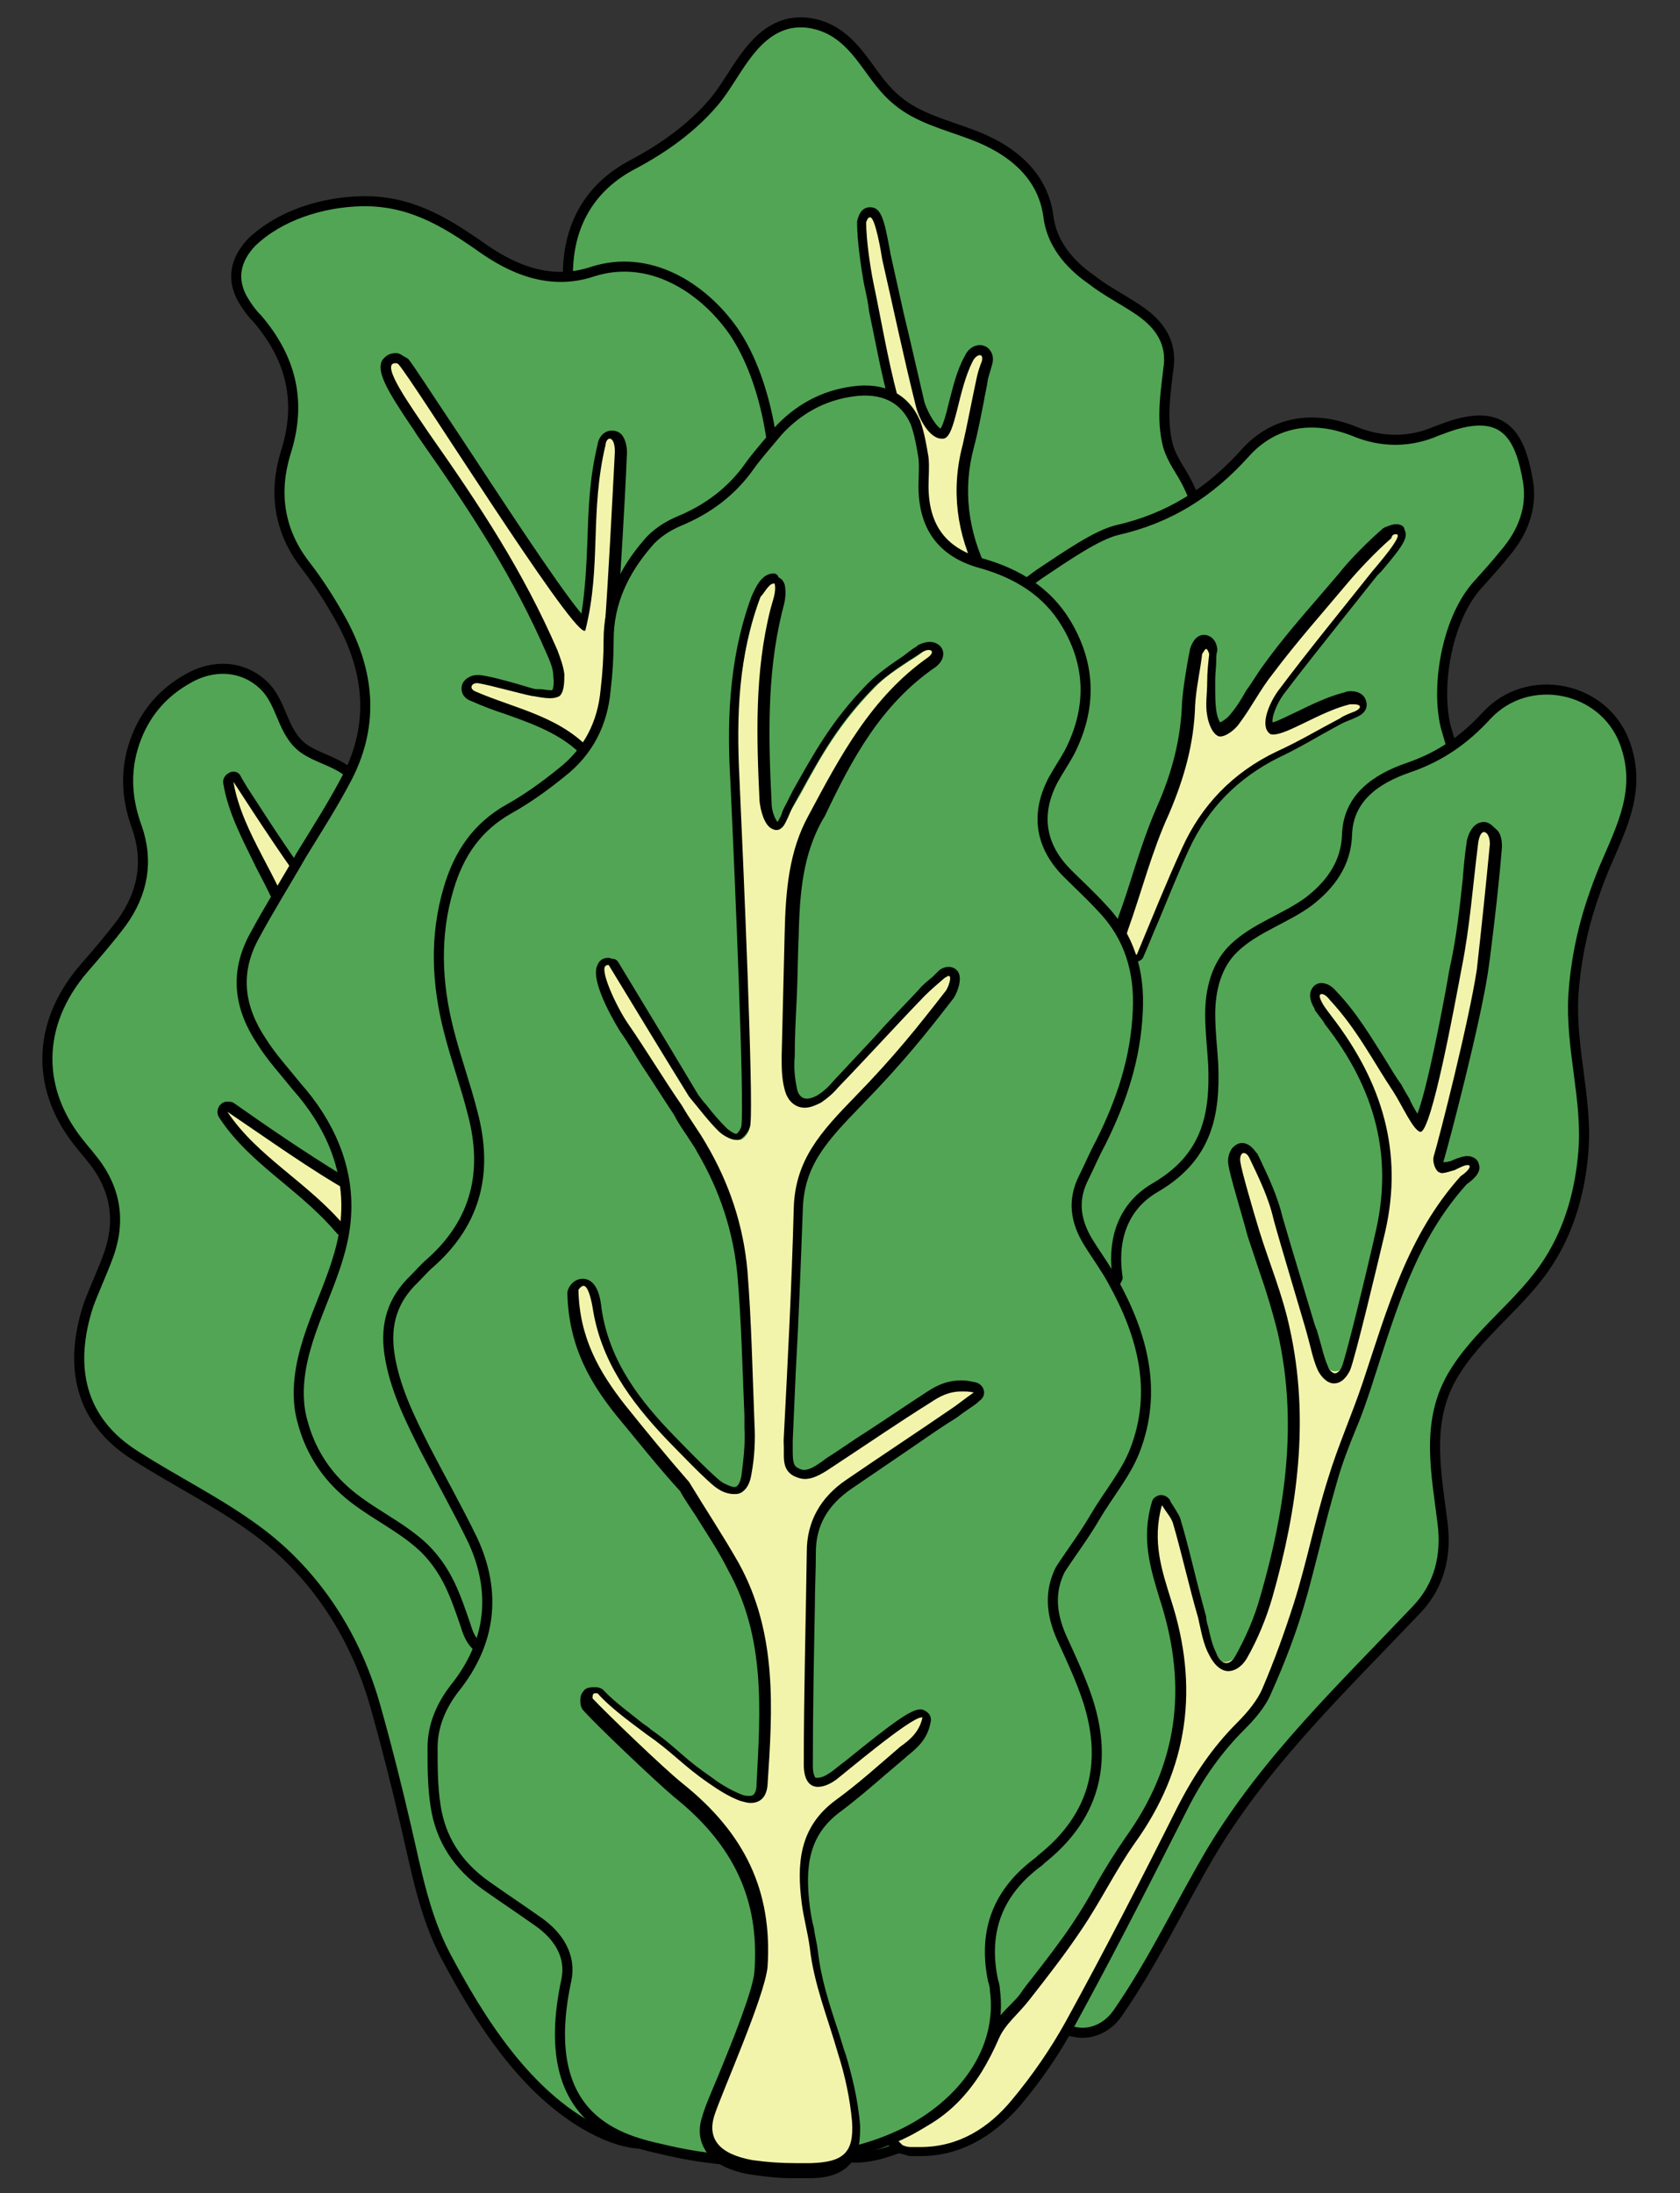
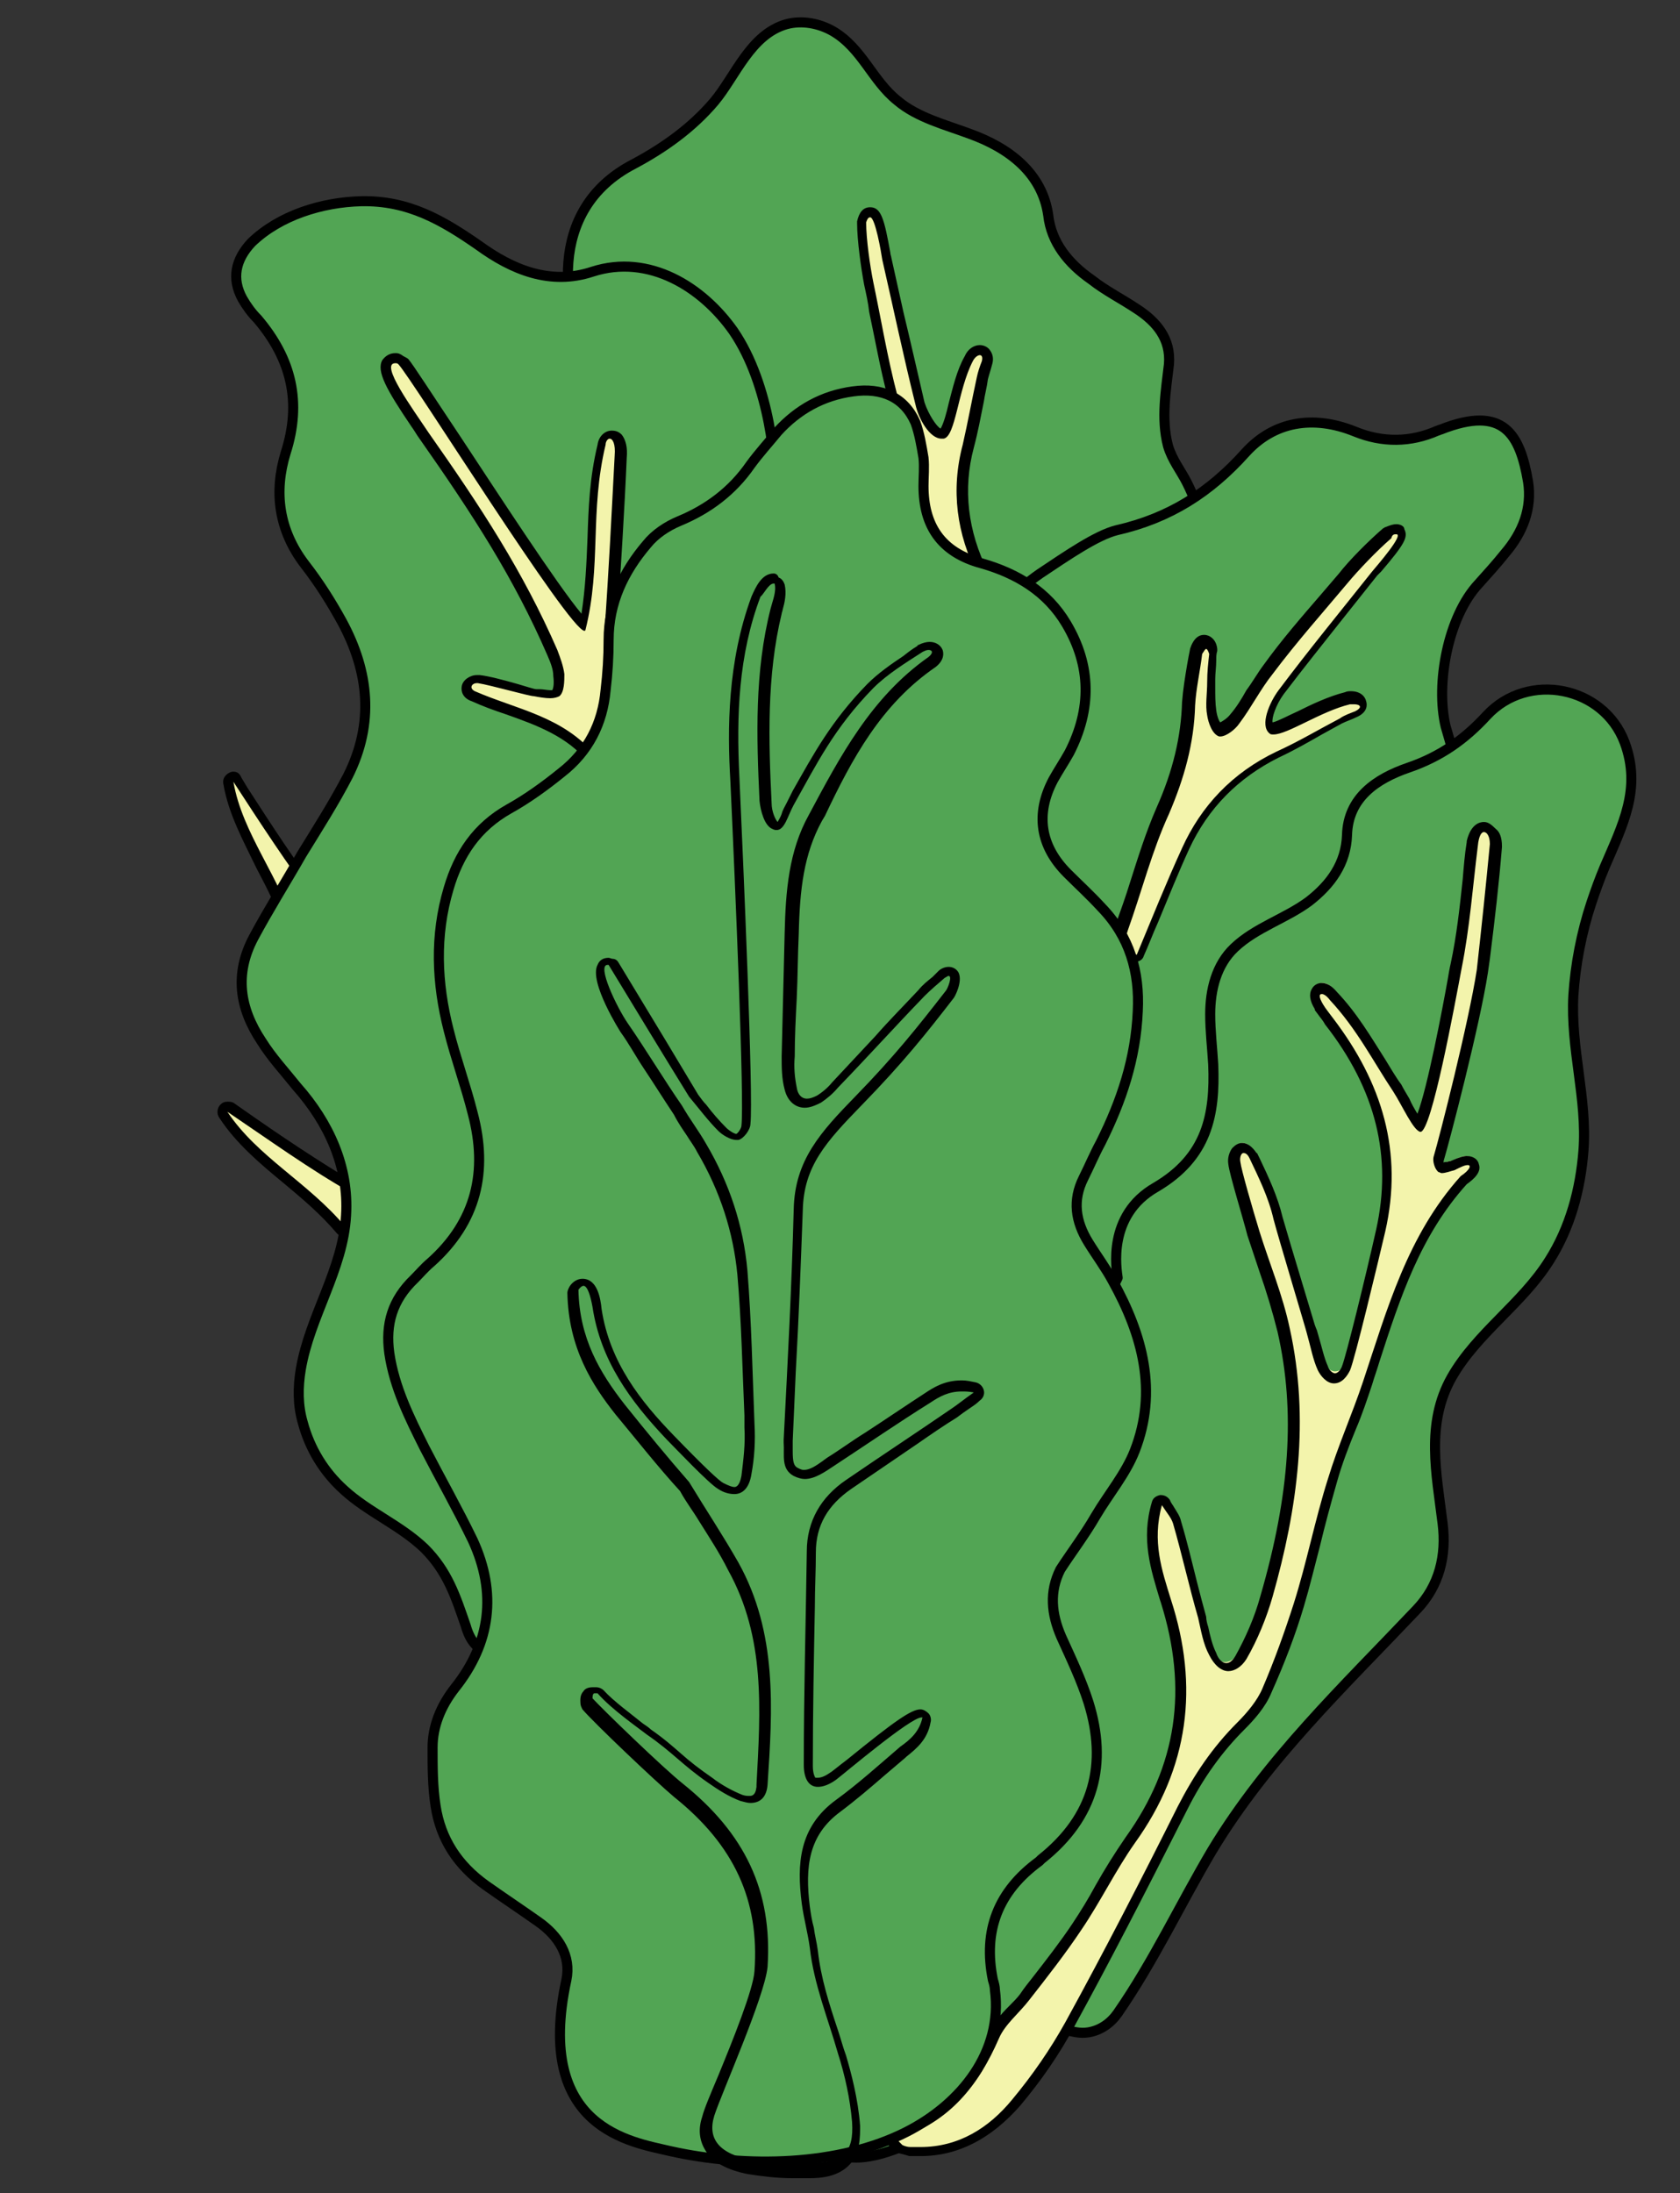
<svg xmlns="http://www.w3.org/2000/svg" id="Calque_1" x="0px" y="0px" viewBox="0 0 167 218" style="enable-background:new 0 0 167 218;" xml:space="preserve">
  <rect x="0" y="0" width="167" height="218" fill="#333333" stroke="none" />
  <style type="text/css">	.st0{fill:#52A554;stroke:#000000;stroke-linecap:round;stroke-linejoin:round;stroke-miterlimit:10;}	.st1{fill:#F3F4AC;}	.st2{fill:#51A353;stroke:#000000;stroke-linecap:round;stroke-linejoin:round;stroke-miterlimit:10;}</style>
  <g>
    <path class="st0" d="M119.5,51.8c-0.4-1.3-0.9-2.6-1.5-3.8c-0.6-1.2-1.5-2.3-1.9-3.7c-0.7-2.7-0.2-5.5,0.1-8.1  c0.2-2.5-1.2-4.2-3.2-5.5c-1.5-1-3.1-1.8-4.5-2.9c-2.3-1.6-4-3.7-4.3-6.4c-0.6-4.2-3.9-6.7-7.8-8.1c-2.4-0.9-5.2-1.6-7.2-3.3  c-2.5-2-3.5-5.2-6.4-6.9c-1.4-0.8-3.1-1.1-4.6-0.7c-3.6,1-5.1,5.2-7.2,7.7c-2.2,2.6-5,4.6-8,6.2C54.1,20.9,56,31.1,58.7,36  c1.2,2.2,6.7,7.9,11.1,11.5c2.1,2,2.8,3.9,5,3.4c1.6,0.7,3.2,1.3,4.9,1.9c0,0,0.1,0,0.1,0c0.9,0.3,2,1.5,2.7,2.1  c0.9,0.7,1.7,1.4,2.6,2c3.2,2.3,6.8,3.7,10.8,2.7c0.2,0,0.3-0.1,0.5-0.1c0.4,0.1,0.6,0.4,0.8,0.7c0.8,1.3,2.3,2.1,3.8,2.4  s3.1,0.2,4.6-0.1c0.4-0.1,0.8-0.2,1.2-0.1c0.7,0.1,1.2,0.5,1.8,0.8c0.6,0.3,1.4,0.4,2.1,0.5c1.6,0.2,3.2-0.1,4.7-0.8  c1.8-0.9,3.4-2.3,4.2-4.1c1-2.1,0.6-4.9,0-7C119.5,51.9,119.5,51.8,119.5,51.8z" />
    <g>
      <path class="st1" d="M101.8,68.2c-0.8,0-1.4-0.4-2-1.3c-0.8-1.2-1.6-2.4-2.4-3.7c-1.5-2.2-3-4.5-4.2-6.8c-1.9-3.5-4.1-6.4-6.8-8.7   c-0.9-0.8-1.8-1.8-2.6-2.7c-0.4-0.4-0.7-0.8-1.1-1.2c0,0-0.1-0.1-0.1-0.1c-0.1-0.3-0.3-0.7-0.1-1.1c0.1-0.2,0.3-0.3,0.6-0.3   c0.2,0,0.4,0.1,0.7,0.2l0.7,0.7c0.5,0.4,0.9,0.9,1.4,1.3c0.2,0.2,0.4,0.3,0.6,0.5c0.7,0.6,1.3,1.2,2,1.6c0.7,0.4,1.2,0.6,1.6,0.6   c0.1,0,0.2,0,0.3-0.1c0.2-0.2,0.3-1.1,0.1-1.8c-0.2-0.9-0.6-1.9-0.9-2.8c-0.3-0.9-0.7-1.8-0.9-2.8c-0.8-2.9-1.3-5.7-1.9-8.6   c-0.2-0.9-0.3-1.8-0.5-2.7c-0.3-1.6-0.7-4.3-0.7-6c0,0,0-0.1,0-0.1c0.1-0.3,0.2-1,0.8-1c0.7,0,1,0.8,1.6,4c0,0.2,0.1,0.4,0.1,0.5   c0.4,1.8,0.8,3.6,1.2,5.4c0.7,3,1.3,6,2.1,9c0.3,1.4,1.4,3.1,2.1,3.1c0,0,0.1,0,0.1,0c0.3-0.1,0.8-1.8,1-2.9   c0.4-1.5,0.8-3.2,1.5-4.5c0.3-0.5,0.7-0.8,1.1-0.8c0.2,0,0.4,0.1,0.6,0.3c0.2,0.2,0.2,0.6,0.1,1c-0.2,0.5-0.4,1.1-0.5,1.5   c-0.2,0.7-0.3,1.5-0.4,2.2c-0.3,1.5-0.6,3-1,4.6c-1.1,4.3-0.6,8.6,1.5,12.7c1.2,2.4,2.5,4.7,3.8,7c0.6,1,1.2,2.1,1.7,3.1   c0.1,0.1,0.1,0.3,0,0.4s-0.1,0.2-0.3,0.3C102.5,68.1,102.1,68.2,101.8,68.2z" />
      <path d="M86.5,21.6c0.5,0,1.1,3.5,1.2,4.2c1.1,4.8,2.1,9.6,3.3,14.4c0.3,1.4,1.4,3.4,2.6,3.4c0.1,0,0.1,0,0.2,0   c1.2-0.2,1.4-4.8,2.9-7.7c0.2-0.4,0.5-0.6,0.7-0.6c0.2,0,0.3,0.2,0.2,0.6c-0.2,0.5-0.4,1.1-0.5,1.6c-0.5,2.3-0.9,4.5-1.4,6.7   c-1.2,4.5-0.6,8.9,1.5,13c1.7,3.4,3.6,6.7,5.5,10.2c-0.3,0.2-0.6,0.2-0.9,0.2c-0.6,0-1.1-0.4-1.6-1.1c-2.2-3.5-4.7-6.9-6.6-10.5   c-1.8-3.4-4-6.3-6.9-8.9c-1.3-1.2-2.4-2.6-3.6-3.8c-0.2-0.5-0.2-0.7,0-0.7c0.1,0,0.3,0.1,0.4,0.2c0.7,0.6,1.4,1.3,2.1,1.9   c0.9,0.7,1.7,1.6,2.7,2.1c0.5,0.3,1.2,0.6,1.8,0.6c0.2,0,0.4,0,0.6-0.2c0.5-0.4,0.5-1.6,0.3-2.3c-0.5-1.9-1.3-3.7-1.8-5.6   c-1-3.8-1.6-7.5-2.4-11.3c-0.3-1.5-0.7-4.2-0.7-5.9C86.2,21.8,86.3,21.6,86.5,21.6 M86.5,20.6c-0.7,0-1.1,0.5-1.3,1.4   c0,0.1,0,0.2,0,0.2c0,1.7,0.4,4.5,0.7,6.1c0.2,0.9,0.4,1.8,0.5,2.7c0.6,2.8,1.1,5.7,1.9,8.7c0.3,1,0.6,1.9,0.9,2.8   c0.3,0.9,0.7,1.8,0.9,2.8c0.1,0.4,0.1,1,0,1.2c-0.2,0-0.6-0.1-1.3-0.5c-0.7-0.4-1.3-0.9-1.9-1.5c-0.2-0.2-0.4-0.3-0.6-0.5   c-0.5-0.4-0.9-0.8-1.4-1.3c-0.2-0.2-0.4-0.4-0.6-0.6c0,0-0.1-0.1-0.1-0.1c-0.3-0.2-0.7-0.3-1-0.3c-0.4,0-0.8,0.2-1,0.5   c-0.4,0.6,0,1.3,0.1,1.6c0,0.1,0.1,0.2,0.2,0.2c0.4,0.4,0.7,0.8,1.1,1.2c0.8,0.9,1.6,1.9,2.6,2.7c2.7,2.3,4.8,5.1,6.7,8.6   c1.3,2.4,2.8,4.7,4.3,6.9c0.8,1.2,1.6,2.4,2.4,3.6c0.7,1,1.5,1.6,2.4,1.6c0.4,0,0.9-0.1,1.3-0.3c0.2-0.1,0.4-0.3,0.5-0.6   c0.1-0.3,0.1-0.5-0.1-0.8c-0.6-1.1-1.2-2.1-1.7-3.1c-1.3-2.3-2.6-4.6-3.8-7c-2-4-2.5-8.2-1.4-12.3c0.4-1.5,0.7-3.1,1-4.6   c0.1-0.7,0.3-1.4,0.4-2.2c0.1-0.4,0.3-1,0.4-1.4c0.2-0.6,0.1-1.1-0.2-1.5c-0.2-0.3-0.6-0.5-1-0.5c-0.6,0-1.2,0.4-1.5,1.1   c-0.8,1.4-1.2,3.2-1.6,4.7c-0.2,0.9-0.5,2-0.8,2.5c-0.4-0.2-1.2-1.4-1.6-2.6c-0.7-3-1.4-6.1-2.1-9c-0.4-1.8-0.8-3.6-1.2-5.4   c0-0.1-0.1-0.3-0.1-0.5C87.9,21.8,87.6,20.6,86.5,20.6L86.5,20.6z" />
    </g>
    <g>
-       <path class="st0" d="M66.1,207.4c0.2-1.1,0.3-2.2,0.2-3.1c-0.3-3.8-0.8-7.5-1.4-11.3c-1.3-7.4-3.1-14.7-5.4-21.9   c-3.9-12.7-8.8-25-13.5-37.4c-0.9-5.7-1.9-11.3-3-17c0,0,0,0,0,0c0.6-2.6,0.9-5,0.5-7.5c0.1-6.8-0.6-13.5-2.1-20.2   c-0.6-2.5-3.1-3.7-5.4-3.5c0.7-1.6,1.2-3.2,0.9-5c-0.2-1.6-1.2-3.1-2.6-4c-1.3-0.9-2.8-1.2-4.1-2.1c-2.2-1.6-2.1-4.5-4-6.3   c-2.1-2-5.1-2.1-7.6-0.6c-2.3,1.3-4,3.2-5,5.7c-1.2,3-1.1,6,0,9c1.2,3.4,0.6,6.6-1.5,9.5c-1.2,1.6-2.5,3.1-3.8,4.6   c-4.7,5.5-4.8,12.1-0.2,17.6c0.3,0.4,0.6,0.7,0.9,1.1c2.5,3,3.1,6.3,1.7,10c-0.6,1.6-1.3,3.1-1.9,4.7c-2,6.1-0.9,11.5,4.7,15   c3.9,2.5,8.2,4.6,12,7.4c6,4.4,10,10.8,11.9,17.8c1.1,3.9,2.1,7.9,3,11.8c1,4.3,1.8,8.7,3.9,12.7c3.1,5.8,8.1,14.4,15.9,17.8   c3.8,1.6,6,0.7,8.2,0.2C70.6,211.8,65.8,209.1,66.1,207.4z" />
      <g>
        <path class="st1" d="M34.3,122.4c-0.1,0-0.3-0.1-0.4-0.2c-1.6-2-3.6-3.6-5.4-5.1c-2.4-2-4.6-3.9-6.3-6.4    c-0.1-0.2-0.1-0.5,0.1-0.6c0.1-0.1,0.2-0.1,0.3-0.1c0.1,0,0.2,0,0.3,0.1l1,0.7c3.7,2.6,7.6,5.3,11.3,7.4c0.2,0.1,0.3,0.3,0.2,0.5    l-0.7,3.3c0,0.2-0.2,0.3-0.4,0.4C34.4,122.4,34.3,122.4,34.3,122.4z" />
        <path d="M22.6,110.5c4,2.7,8.3,5.8,12.4,8.1c-0.2,1.1-0.4,1.9-0.7,3.3C30.6,117.5,25.6,115,22.6,110.5 M22.6,109.5    c-0.3,0-0.5,0.1-0.7,0.3c-0.3,0.3-0.4,0.9-0.1,1.3c1.7,2.6,4.1,4.6,6.4,6.5c1.8,1.5,3.7,3.1,5.3,5c0.2,0.2,0.5,0.4,0.8,0.4    c0.1,0,0.2,0,0.2,0c0.4-0.1,0.7-0.4,0.7-0.8l0.4-1.7l0.4-1.7c0.1-0.4-0.1-0.9-0.5-1.1c-3.7-2.2-7.6-4.8-11.3-7.4l-1-0.7    C23,109.5,22.8,109.5,22.6,109.5L22.6,109.5z" />
      </g>
      <g>
        <path class="st1" d="M29.4,93c-0.2,0-0.3-0.2-0.4-0.3c-0.7-2.4-1.9-4.6-3-6.7c-1.4-2.7-2.8-5.2-3.3-8.2c0-0.2,0.1-0.5,0.3-0.6    c0.1,0,0.1,0,0.2,0c0.2,0,0.3,0.1,0.4,0.2l0.6,1c2.4,3.7,5,7.6,7.6,11c0.1,0.2,0.1,0.4,0,0.6l-2,2.8C29.8,92.9,29.6,93,29.4,93    C29.4,93,29.4,93,29.4,93z" />
        <path d="M23.2,77.7c2.6,4,5.4,8.3,8.2,12c-0.6,0.9-1.1,1.6-2,2.8C27.8,87.1,24.1,82.9,23.2,77.7 M23.2,76.7c-0.1,0-0.2,0-0.4,0.1    c-0.4,0.2-0.7,0.6-0.6,1.1c0.5,3,2,5.7,3.3,8.4c1.1,2.1,2.2,4.2,2.9,6.6c0.1,0.4,0.4,0.6,0.8,0.7c0.1,0,0.1,0,0.2,0    c0.3,0,0.6-0.2,0.8-0.4l1.9-2.7l0-0.1c0.3-0.4,0.2-0.8,0-1.2c-2.6-3.3-5.1-7.2-7.5-10.9l-0.6-1C23.8,76.8,23.5,76.7,23.2,76.7    L23.2,76.7z" />
      </g>
    </g>
    <g>
      <path class="st0" d="M77,48.7c0.2-2.2-0.4-10.4-4.1-15.8c-3.1-4.4-8.4-7.7-14-5.9c-4.2,1.4-8-0.2-11.3-2.6   c-3.6-2.5-7-4.5-11.7-4.4c-3.9,0.1-8.1,1.4-10.9,4.1c-1.6,1.7-2,3.6-0.9,5.6c0.4,0.7,0.9,1.4,1.5,2c3.4,4,4.4,8.3,2.8,13.3   c-1.2,3.9-0.7,7.7,1.9,11.1c1.4,1.8,2.6,3.7,3.7,5.7c2.7,5,3.2,10.1,0.6,15.3c-1.4,2.7-3,5.2-4.6,7.8c-1.6,2.8-3.3,5.5-4.8,8.3   c-1.9,3.6-1.4,7,0.8,10.3c1,1.6,2.3,3,3.5,4.5c3.2,3.6,5.2,8,4.9,12.8c-0.3,5.4-3.6,10-4.5,15.3c-0.3,1.8-0.3,3.6,0.2,5.3   c0.7,2.6,2.1,4.9,4.1,6.7c2.4,2.2,5.6,3.5,8,5.8c2.3,2.3,3.1,4.8,4.1,7.7c0.2,0.7,0.5,1.4,1,1.9c2.4,2.7,8.2,0.2,8.2-3.1   c0,0,0-0.1,0-0.1c-0.1-5.1,1.6-9.8,2.9-14.7c1.4-4.9,2.5-9.8,3.5-14.8c2-10,3.5-20.1,4.9-30.2c1.4-10,2.9-19.9,5.1-29.8   c1.4-6.1,3.4-12.1,4.5-18.2C77,51.7,77.2,50.3,77,48.7z" />
      <g>
        <path class="st1" d="M59.2,75.5c-0.1,0-0.3-0.1-0.4-0.2c-2.2-2.7-5.4-3.9-8.4-4.9c-1.1-0.4-2.3-0.8-3.4-1.3    c-0.6-0.2-0.7-0.6-0.6-1c0.1-0.4,0.5-0.7,1-0.7c0,0,0.1,0,0.1,0c0.8,0.1,2.5,0.6,3.8,0.9c0.9,0.2,1.7,0.4,1.9,0.5l0.3,0    c0.4,0.1,0.8,0.1,1.2,0.1c0.4,0,0.5-0.1,0.6-0.1c0.2-0.1,0.3-0.8,0.3-1.8c-0.1-0.7-0.4-1.5-0.7-2.2c-3.3-7.6-7.3-13.9-12.7-21.5    c-0.2-0.4-0.5-0.8-0.8-1.2C39,38.5,38,36.9,38.5,36c0.1-0.2,0.3-0.5,0.8-0.5c0.1,0,0.3,0,0.5,0.1c0.1,0,0.2,0.1,0.2,0.1    c0.5,0.5,2.2,3.2,5.3,7.8c4.1,6.2,10.7,16.3,12.6,18.2c0.7-2.9,0.8-5.7,0.9-8.5c0.1-2.9,0.2-5.9,1-9.2c0-0.5,0.4-1,0.9-1    c0.2,0,0.4,0.1,0.6,0.3c0.3,0.4,0.5,1,0.4,1.9c-0.2,4.8-0.6,11.2-1,17.3c-0.2,3.2,0.4,5.6,1.9,7.8c0.1,0.2,0.1,0.4,0,0.6    l-2.9,4.4C59.5,75.5,59.4,75.5,59.2,75.5C59.2,75.5,59.2,75.5,59.2,75.5z" />
        <path d="M39.3,36.1c0.1,0,0.2,0,0.3,0.1c1.4,1.5,17,26.5,18.5,26.5c0,0,0.1,0,0.1-0.1c1.6-6.4,0.4-11.7,2-18.4    c0-0.3,0.2-0.6,0.4-0.6c0.3,0,0.6,0.5,0.5,1.7c-0.3,5.7-0.6,11.7-1,17.3c-0.2,2.9,0.2,5.5,2,8.1c-0.9,1.4-1.8,2.7-2.9,4.4    c-3.2-3.9-7.9-4.6-12-6.4c-0.6-0.3-0.3-0.8,0.2-0.8c0,0,0.1,0,0.1,0c1.3,0.2,5.1,1.3,5.6,1.3c0.5,0.1,1.1,0.2,1.6,0.2    c0.4,0,0.7-0.1,0.9-0.2c0.5-0.4,0.5-1.5,0.5-2.2c-0.1-0.8-0.4-1.6-0.7-2.4C52,56.8,47.8,50.4,42.6,43    C41,40.6,37.7,36.1,39.3,36.1 M39.3,35.1c-0.6,0-1,0.3-1.3,0.7c-0.6,1.1,0.4,2.9,2.9,6.6c0.3,0.4,0.5,0.8,0.8,1.2    c5.4,7.7,9.4,13.9,12.7,21.5c0.3,0.7,0.6,1.4,0.6,2.1c0.1,0.8,0,1.2-0.1,1.4c0,0-0.1,0-0.2,0c-0.3,0-0.7-0.1-1.1-0.1l-0.3,0    c-0.2,0-1.1-0.3-1.8-0.5c-1.4-0.4-2.9-0.8-3.8-0.9c0,0,0,0-0.1,0c-0.1,0-0.1,0-0.2,0c-0.7,0-1.4,0.5-1.5,1.1    c-0.1,0.5,0.1,1.2,1,1.5c1.1,0.5,2.2,0.9,3.4,1.3c3.1,1.1,6.1,2.2,8.2,4.8c0.2,0.2,0.5,0.4,0.8,0.4c0,0,0,0,0.1,0    c0.3,0,0.6-0.2,0.8-0.4l2.9-4.4c0.2-0.3,0.2-0.8,0-1.1c-1.5-2.2-2-4.5-1.8-7.5c0.4-6.1,0.8-12.5,1-17.3c0.1-1-0.1-1.8-0.5-2.3    c-0.3-0.3-0.6-0.4-1-0.4c-0.7,0-1.3,0.6-1.4,1.4c-0.8,3.3-0.9,6.3-1,9.3c-0.1,2.5-0.2,4.9-0.6,7.5c-2.5-3-8.4-12.1-11.9-17.4    c-3.2-4.8-4.8-7.3-5.3-7.9c-0.1-0.1-0.3-0.2-0.5-0.3C39.7,35.1,39.5,35.1,39.3,35.1L39.3,35.1z" />
      </g>
    </g>
    <g>
      <path class="st0" d="M151.9,47.9c-0.8-4.7-2.4-7.7-8.7-5.2c-0.1,0-0.2,0.1-0.3,0.1c-2.7,1.2-5.5,1.2-8.2,0.1   c-4.2-1.7-8.1-1-10.9,2.1c-3.5,3.9-7.5,6.5-12.8,7.7c-2,0.5-4.9,2.5-7.6,4.3c-10.4,7.2-8.2,18.4-6.1,29.8c-0.2,0.3-0.4,0.6-0.6,1   c-1.4,3.8-1.6,7.4-0.9,11.4c0.2,1,0.8,1.8,1.6,2.4c-0.4,5.4-0.4,10.9-0.1,16.4c-0.5,3.5-0.4,7.1,0.3,10.7c-0.4,1.2-0.8,2.4-1,3.6   c-0.8,4.1,3.7,5.4,6.9,4.2c1,0,1.9-0.4,2.8-1.1c0,0,0.1-0.1,0.1-0.1c0.9-0.5,1.7-1.2,2.1-2.1c0.3-0.3,0.6-0.6,0.8-0.9   c1.2-0.1,2.3-0.7,3.3-1.7c0.3-0.4,0.6-0.7,0.8-1.1c6.2-8.1,12-16.6,16.8-25.5c1.2-2.2,2.4-4.5,3.4-6.7c2-2.9,3.5-6.1,4.5-8.4   c0.2-0.4,0.3-0.9,0.3-1.3c0.2-0.4,0.5-0.8,0.7-1.2c0.4-0.8,0.9-1.5,1.3-2.3c0.4-0.4,0.8-0.8,1.2-1.2c1.4-1.5,2.7-3,3-5.1   c0.3-2-0.4-3.8-0.9-5.6c-1-4.2,0.2-10.9,3.3-14.2c0.9-1,1.8-2,2.6-3C151.4,52.9,152.3,50.5,151.9,47.9z" />
      <g>
        <path class="st1" d="M112.8,95.2c-0.1,0-0.1,0-0.2,0c-1.3-0.5-1.7-1.5-1.2-3c0.5-1.4,0.9-2.7,1.4-4.1c0.8-2.5,1.6-5.1,2.7-7.5    c1.6-3.6,2.4-7.1,2.5-10.6c0-1.2,0.3-2.4,0.5-3.6c0.1-0.5,0.2-1.1,0.3-1.6c0,0,0-0.1,0-0.1c0.1-0.2,0.4-0.8,0.9-0.8    c0.3,0,0.7,0.2,0.8,0.9l-0.1,1c-0.1,0.6-0.1,1.3-0.1,1.9c0,0.2,0,0.5,0,0.7c0,0.9-0.1,1.7,0.1,2.5c0.2,1.1,0.6,1.6,0.8,1.7    c0.4,0,1.1-0.5,1.5-1.1c0.6-0.8,1.1-1.6,1.7-2.5c0.5-0.8,1-1.7,1.6-2.5c1.8-2.4,3.7-4.6,5.6-6.9c0.6-0.7,1.2-1.4,1.8-2.2    c1.1-1.3,3-3.3,4.4-4.4c0,0,0.1,0,0.1-0.1c0.4-0.2,0.6-0.3,0.9-0.3c0.3,0,0.5,0.1,0.6,0.4c0.2,0.5-0.1,1.1-2.2,3.7    c-0.2,0.2-0.3,0.3-0.4,0.4c-1.2,1.5-2.3,2.9-3.5,4.4c-1.9,2.4-3.9,4.9-5.9,7.4c-0.9,1.2-1.6,3.1-1,3.6c0,0,0,0,0.1,0    c0.5,0,1.7-0.6,2.9-1.1c1.4-0.7,3-1.5,4.6-1.9c0.2,0,0.3-0.1,0.5-0.1c0.7,0,1,0.3,1.1,0.6c0,0.2,0,0.7-0.7,1    c-0.5,0.2-1.1,0.4-1.5,0.7c-0.7,0.4-1.4,0.7-2,1.1c-1.4,0.8-2.8,1.5-4.3,2.2c-4.1,2-7.2,5.1-9.2,9.3c-1.1,2.4-2.1,4.9-3.1,7.3    c-0.5,1.1-0.9,2.2-1.4,3.3C113.2,95.1,113,95.2,112.8,95.2z" />
        <path d="M138.8,53.1c0.8,0-1.9,3.1-2.4,3.7c-3.1,3.9-6.3,7.8-9.3,11.8c-0.9,1.2-1.9,3.5-0.9,4.3c0.1,0.1,0.2,0.1,0.4,0.1    c1.4,0,4.7-2.3,7.6-3c0.1,0,0.3,0,0.4,0c0.6,0,0.9,0.3,0.1,0.7c-0.5,0.2-1.1,0.4-1.5,0.7c-2.1,1.1-4.1,2.3-6.3,3.3    c-4.4,2.1-7.5,5.4-9.4,9.6c-1.6,3.5-3,7-4.5,10.6c-1.1-0.4-1.3-1.2-0.9-2.4c1.4-3.9,2.4-7.9,4.1-11.6c1.5-3.5,2.5-7,2.6-10.8    c0.1-1.7,0.5-3.4,0.7-5.1c0.2-0.3,0.3-0.5,0.4-0.5c0.1,0,0.2,0.2,0.3,0.5c-0.1,0.9-0.2,1.8-0.2,2.8c0,1.1-0.2,2.3,0,3.3    c0.1,0.7,0.5,1.9,1.2,2.1c0,0,0.1,0,0.1,0c0.6,0,1.5-0.7,1.9-1.3c1.2-1.6,2.1-3.4,3.3-4.9c2.4-3.2,4.9-6,7.5-9.1    c1-1.2,2.9-3.2,4.3-4.4C138.4,53.1,138.6,53.1,138.8,53.1 M138.8,52.1c-0.3,0-0.6,0.1-1.1,0.3c-0.1,0-0.1,0.1-0.2,0.1    c-1.4,1.2-3.4,3.2-4.4,4.5c-0.6,0.7-1.2,1.4-1.8,2.1c-1.9,2.2-3.9,4.5-5.7,7c-0.6,0.8-1.1,1.7-1.7,2.5c-0.5,0.9-1,1.7-1.6,2.4    c-0.3,0.4-0.8,0.7-1,0.8c-0.1-0.1-0.3-0.5-0.4-1.2c-0.1-0.7-0.1-1.5-0.1-2.3c0-0.3,0-0.5,0-0.8c0-0.6,0.1-1.2,0.1-1.9    c0-0.3,0-0.6,0.1-0.9c0-0.1,0-0.1,0-0.2c-0.1-1-0.8-1.4-1.3-1.4c-0.6,0-1,0.4-1.3,1.1c0,0.1-0.1,0.2-0.1,0.3    c-0.1,0.5-0.2,1-0.3,1.6c-0.2,1.2-0.4,2.4-0.5,3.7c-0.1,3.4-0.9,6.8-2.5,10.4c-1.1,2.5-1.9,5.1-2.7,7.6c-0.4,1.3-0.9,2.7-1.4,4.1    c-0.8,2.3,0.6,3.3,1.5,3.6c0.1,0,0.2,0.1,0.4,0.1c0.4,0,0.8-0.2,0.9-0.6c0.5-1.1,0.9-2.2,1.4-3.3c1-2.4,2-4.9,3.1-7.3    c1.9-4.1,4.9-7.1,8.9-9.1c1.5-0.7,2.9-1.5,4.3-2.3c0.7-0.4,1.3-0.7,2-1.1c0.4-0.2,1-0.4,1.4-0.6c1.2-0.5,1.1-1.3,1-1.6    c-0.1-0.5-0.6-1-1.5-1c-0.2,0-0.4,0-0.6,0.1c-1.6,0.4-3.3,1.2-4.7,1.9c-0.9,0.4-2,1-2.5,1.1c-0.1-0.4,0.3-1.7,1.1-2.8    c1.9-2.5,3.9-5,5.8-7.4c1.2-1.5,2.3-2.9,3.5-4.4c0.1-0.1,0.2-0.2,0.4-0.4c2.3-2.7,2.7-3.4,2.3-4.2    C139.6,52.3,139.2,52.1,138.8,52.1L138.8,52.1z" />
      </g>
    </g>
-     <path class="st2" d="M149.8,113.2c-0.1,0.1-0.2,0.3-0.3,0.4C149.6,113.5,149.7,113.4,149.8,113.2  C149.8,113.2,149.8,113.2,149.8,113.2z" />
    <polygon class="st2" points="132.6,167.3 132.6,167.1 132.8,167.2  " />
-     <path class="st2" d="M98.4,208.6c-0.1,0.1-0.3,0.2-0.4,0.3c0-0.2,0.1-0.4,0.1-0.6C98.2,208.4,98.3,208.5,98.4,208.6z" />
    <g>
      <path class="st1" d="M57.8,170.8c1,1.1,2,2.3,3,3.4c0.2-0.2,0.5-0.3,0.7-0.5c-1.1-1.1-2.1-2.3-3.2-3.4   C58.2,170.5,58,170.7,57.8,170.8z" />
    </g>
    <path class="st0" d="M158.2,89.7c0.4-1.2,0.8-2.3,1.3-3.5c1.8-4.2,3.7-7.8,2-12.4c-2.1-5.6-9.6-7.1-13.7-2.7  c-2.2,2.4-4.6,4.1-7.8,5.2c-3.2,1.1-6,3-6.1,6.7c-0.1,2.8-1.6,4.9-3.8,6.6c-2.3,1.7-5.3,2.6-7.4,4.6c-1.8,1.7-2.4,4.2-2.4,6.6  c0,1.7,0.2,3.3,0.3,5c0.2,5-0.6,9.2-5.7,12.2c-4.9,2.8-3.9,8.2-3.8,9c-4,8.4-7.9,14-9.9,23.1c-1.7,8-1.5,16.3-3.3,24.2  c-0.6,1.9-1.1,3.8-1.7,5.6c-0.2,0.8-0.2,1.5-0.1,2.1c-0.6,2.1-1.1,4.2-1.5,6.4c-0.2,1.2,0,2.1,0.5,2.8c0,0.2,0,0.5,0,0.7  c-1.2,1.9-2.4,3.7-3.6,5.5c-0.7,0.5-1.2,1-1.7,1.7c-0.1,0-0.1,0-0.2,0c-3.7-0.4-5.4,2.7-4.8,5.5c0.1,0.4-0.6,1.5-0.6,2  c-0.2,2.6-2.7,7.4,0.1,7.8c2.2,0.3,4.9-0.8,6.9-1.7c2.7-1.1,5.4-2.6,7.6-4.5c2-1.8,3.1-4.2,5.1-5.9c1.5-1.3,2.5,0,4.3-0.3  c1.2-0.2,2.2-0.9,2.9-1.9c3.6-5.2,6.2-10.8,9.4-16.2c5.5-9.1,13-16.2,20.3-23.9c2.3-2.4,3-5.4,2.6-8.6c-0.6-4.9-1.7-9.9,0.9-14.5  c2.5-4.4,7-7.3,9.7-11.6c2.1-3.3,3.1-7.1,3.4-10.9c0.4-5.2-1.3-10.2-1-15.5C156.6,95.9,157.2,92.7,158.2,89.7z" />
    <g>
      <path class="st1" d="M91.3,213.7c-0.3,0-0.7,0-1,0c-0.3,0-0.7-0.1-1-0.2c-0.2-0.1-0.3-0.2-0.5-0.4c-0.1-0.1-0.2-0.2-0.3-0.3   c-0.1-0.1-0.2-0.3-0.1-0.5c0-0.2,0.2-0.3,0.3-0.4c4.5-1.3,7.6-4.3,9.9-9.7c0.4-1,1.2-1.8,1.9-2.6c0.4-0.4,0.8-0.8,1.1-1.3   c0.4-0.5,0.8-1.1,1.2-1.6c1.4-1.7,2.8-3.6,4-5.4c0.8-1.2,1.6-2.6,2.3-3.9c0.9-1.6,1.9-3.3,3-4.8c5.2-7.2,6.3-15,3.6-23.8l-0.1-0.3   c-0.9-2.8-1.8-5.8-0.8-9.4c0.1-0.2,0.2-0.3,0.4-0.4c0,0,0,0,0.1,0c0.2,0,0.3,0.1,0.4,0.2c0.2,0.3,0.3,0.5,0.5,0.7   c0.3,0.4,0.5,0.8,0.6,1.2c0.6,2,1.1,4.1,1.6,6.1c0.3,1.1,0.6,2.2,0.9,3.3c0.1,0.3,0.2,0.7,0.2,1c0.2,0.9,0.4,1.8,0.8,2.7   c0.4,0.8,0.9,1.3,1.5,1.3c0.5,0,1-0.4,1.4-1c1-1.8,1.9-3.9,2.5-6.1c2.9-10.1,3.4-18.5,1.7-26.5c-0.5-2-1.1-4.1-1.8-6   c-0.4-1.2-0.8-2.4-1.1-3.5c-0.6-1.9-1.8-6.1-1.9-7c-0.1-0.5,0-0.9,0.3-1.2c0.2-0.2,0.4-0.3,0.6-0.3c0.4,0,0.7,0.2,1,0.7l0.2,0.4   c0.9,1.8,1.8,3.7,2.3,5.8c0.3,1.1,1.3,4.7,3.2,10.7c0.1,0.3,0.2,0.5,0.2,0.5l0.2,0.6c0.3,1.1,0.5,2.1,0.9,3c0.2,0.5,0.7,1,1.2,1   l0,0c0.7,0,1.1-0.7,1.2-1c0.5-1,2.4-8.9,3.5-13.7c1.7-7.3,0-14.1-5.2-20.8c-0.2-0.3-0.5-0.6-0.7-0.9l-0.3-0.4   c-0.4-0.6-0.5-1.1-0.3-1.5c0.1-0.2,0.3-0.3,0.6-0.3c0.5,0,0.9,0.4,1.2,0.8c1.9,2.1,3.4,4.4,4.7,6.7c0.5,0.8,1,1.7,1.6,2.5   c0.3,0.4,0.5,0.9,0.8,1.4c0.4,0.7,1,1.9,1.4,2.2c1-1.5,2.8-11,3.4-14.2l0.3-1.6c0.5-2.8,0.9-5.6,1.2-8.4c0.1-1.2,0.3-2.5,0.4-3.7   c0.3-1.4,1-1.5,1.2-1.5c0.2,0,0.4,0.1,0.6,0.3c0.3,0.3,0.4,0.8,0.4,1.4c-0.3,3.8-0.7,7.2-1.2,11.1l-0.2,1.4   c-0.8,5.2-3.7,16.6-4.4,18.7c-0.1,0.2,0.1,0.8,0.3,0.9c0.1,0,0.4-0.1,0.6-0.2c0.2-0.1,0.3-0.1,0.5-0.1c0.6-0.3,1.1-0.5,1.4-0.5   c0.4,0,0.6,0.2,0.7,0.5c0,0.2,0.2,0.7-1.1,1.5c-4.6,5.2-6.8,11.7-8.8,18c-0.2,0.7-0.5,1.5-0.7,2.2c-0.5,1.5-1.1,3-1.6,4.4   c-0.7,1.7-1.4,3.5-1.9,5.3c-0.6,2.1-1.2,4.3-1.7,6.4c-0.5,2-1,4-1.6,6c-0.8,2.7-1.9,5.5-3.1,8.4c-0.6,1.4-1.7,2.6-2.6,3.5   c-2.3,2.3-4.2,4.9-5.8,8.1c-4.4,8.6-7.8,15.3-11.2,21.5c-1.5,2.7-3.3,5.3-5.3,7.8C98.1,212,94.9,213.7,91.3,213.7z" />
      <path d="M147.5,82.7c0.3,0,0.6,0.4,0.6,1.2c-0.4,4.2-0.8,8-1.3,12.5c-0.8,5.2-3.7,16.6-4.3,18.6c-0.1,0.4,0.1,1.2,0.5,1.5   c0.1,0,0.2,0.1,0.3,0.1c0.4,0,0.9-0.2,1.3-0.3c0.6-0.3,1-0.5,1.3-0.5c0.4,0,0.2,0.5-0.7,1.1c-5.3,5.9-7.3,13.2-9.7,20.4   c-1.1,3.3-2.5,6.4-3.5,9.7c-1.3,4.1-2.1,8.3-3.4,12.4c-0.9,2.8-1.9,5.6-3.1,8.4c-0.5,1.2-1.5,2.4-2.5,3.4   c-2.5,2.5-4.3,5.2-5.9,8.3c-3.6,7.2-7.3,14.4-11.2,21.5c-1.5,2.7-3.3,5.3-5.3,7.7c-2.3,2.8-5.3,4.7-9.1,4.7c-0.3,0-0.7,0-1,0   c-0.3,0-0.6-0.1-0.8-0.2c-0.1-0.1-0.2-0.2-0.6-0.6c5.3-1.6,8.2-5.4,10.2-10c0.6-1.4,2-2.5,3-3.8c1.8-2.3,3.6-4.6,5.2-7   c1.9-2.8,3.4-5.9,5.3-8.6c5.4-7.5,6.4-15.6,3.6-24.2c-0.9-2.9-1.9-5.8-0.9-9.4c0.5,0.8,0.9,1.2,1.1,1.8c0.9,3.1,1.6,6.3,2.5,9.4   c0.3,1.3,0.5,2.6,1.1,3.7c0.5,1,1.2,1.6,1.9,1.6c0.6,0,1.3-0.4,1.8-1.2c1.1-1.9,2-4.1,2.6-6.2c2.5-8.8,3.7-17.7,1.7-26.7   c-0.7-3.3-2-6.4-3-9.6c-0.7-2.3-1.8-6.1-1.9-6.9c-0.1-0.5,0.1-0.9,0.3-0.9c0.2,0,0.4,0.1,0.6,0.5c0.9,1.9,1.9,3.9,2.4,6.1   c0.5,1.9,3.3,11.2,3.3,11.3c0.4,1.4,0.6,2.6,1.1,3.7c0.3,0.6,0.9,1.3,1.6,1.3c0,0,0,0,0,0c0.8,0,1.3-0.7,1.6-1.3   c0.5-1.2,2.7-10.4,3.5-13.8c1.8-7.9-0.3-14.8-5.2-21.2c-0.3-0.4-0.7-0.9-1-1.4c-0.4-0.7-0.4-1-0.1-1c0.2,0,0.5,0.2,0.8,0.6   c2.7,2.9,4.3,6.1,6.3,9.1c0.9,1.4,2,3.9,2.7,4c0,0,0,0,0,0c1.1,0,3.4-12.6,4.1-16.3c0.8-4,1.1-8.1,1.6-12.1   C147,83,147.3,82.7,147.5,82.7 M147.5,81.7c-0.4,0-1.3,0.2-1.7,1.9c0,0,0,0.1,0,0.1c-0.2,1.2-0.3,2.5-0.4,3.7   c-0.3,2.8-0.6,5.6-1.2,8.4c-0.1,0.4-0.2,1-0.3,1.6c-0.5,2.8-2,10.7-3,13.3c-0.3-0.5-0.6-1-0.8-1.5c-0.3-0.5-0.6-1-0.8-1.4   c-0.6-0.8-1.1-1.7-1.6-2.5c-1.4-2.2-2.8-4.6-4.8-6.7c-0.5-0.6-1-0.9-1.5-0.9c-0.4,0-0.8,0.2-1,0.6c-0.3,0.5-0.2,1.2,0.3,2   c0,0,0,0,0,0.1l0.3,0.4c0.2,0.3,0.5,0.6,0.7,1c5.1,6.5,6.7,13.2,5.1,20.4c-1.1,4.9-3,12.6-3.4,13.6c-0.1,0.3-0.4,0.7-0.7,0.7   c-0.2,0-0.6-0.3-0.7-0.7c-0.4-0.9-0.6-1.9-0.9-2.9l-0.2-0.7c0,0,0,0,0,0c0,0-0.1-0.2-0.2-0.5c-2.3-7.6-3-10-3.2-10.7   c-0.5-2.1-1.4-4-2.3-5.9l-0.2-0.4c0,0,0-0.1-0.1-0.1c-0.4-0.6-0.9-1-1.4-1c-0.4,0-0.7,0.2-1,0.5c-0.3,0.4-0.5,1-0.4,1.6   c0.1,1,1.5,5.5,1.9,7.1c0.4,1.2,0.8,2.4,1.2,3.6c0.7,2,1.3,4,1.8,6c1.8,7.9,1.2,16.2-1.7,26.2c-0.6,2.2-1.5,4.2-2.5,6   c-0.3,0.5-0.6,0.7-0.9,0.7c-0.4,0-0.8-0.4-1-1c-0.4-0.8-0.6-1.7-0.8-2.6c-0.1-0.3-0.2-0.7-0.2-1c-0.3-1.1-0.6-2.2-0.9-3.4   c-0.5-2-1-4.1-1.6-6.1c-0.1-0.5-0.4-0.9-0.7-1.4c-0.1-0.2-0.3-0.4-0.4-0.7c-0.2-0.3-0.5-0.5-0.9-0.5c0,0-0.1,0-0.1,0   c-0.4,0.1-0.7,0.3-0.8,0.7c-1.1,3.7-0.1,6.7,0.8,9.7l0.1,0.3c2.7,8.6,1.6,16.2-3.5,23.3c-1.1,1.6-2.1,3.2-3,4.8   c-0.7,1.3-1.5,2.6-2.3,3.8c-1.2,1.8-2.6,3.6-4,5.4c-0.4,0.5-0.8,1-1.2,1.6c-0.3,0.4-0.7,0.8-1.1,1.2c-0.8,0.8-1.6,1.7-2,2.7   c-2.3,5.2-5.3,8.1-9.6,9.4c-0.3,0.1-0.6,0.4-0.7,0.7s0,0.7,0.3,1c0.1,0.1,0.2,0.2,0.3,0.3c0.2,0.2,0.4,0.4,0.7,0.5   c0.4,0.1,0.8,0.2,1.1,0.3c0.4,0,0.7,0,1.1,0c3.7,0,7-1.7,9.9-5c2.1-2.5,3.9-5.1,5.4-7.9c3.4-6.2,6.8-12.8,11.2-21.5   c1.6-3.2,3.5-5.8,5.7-8c0.9-0.9,2.1-2.2,2.7-3.7c1.3-2.9,2.4-5.8,3.2-8.5c0.6-2,1.1-4.1,1.6-6c0.5-2.1,1.1-4.3,1.7-6.4   c0.5-1.8,1.2-3.6,1.9-5.3c0.6-1.4,1.1-2.9,1.6-4.4c0.2-0.7,0.5-1.5,0.7-2.2c2.1-6.5,4.1-12.6,8.7-17.7c0.7-0.5,1.5-1.2,1.2-2   c-0.1-0.5-0.6-0.8-1.2-0.8c-0.3,0-0.7,0.1-1.6,0.5c-0.2,0-0.3,0.1-0.5,0.1c-0.1,0-0.2,0-0.2,0.1c0-0.1,0-0.2,0-0.2   c0.6-2,3.6-13.5,4.4-18.7l0.2-1.4c0.5-4,0.9-7.4,1.2-11.1c0,0,0-0.1,0-0.1c0-0.8-0.2-1.4-0.6-1.7   C148.2,81.9,147.9,81.7,147.5,81.7L147.5,81.7z" />
    </g>
    <g>
      <path class="st0" d="M108.9,150.7c1.3-2.2,3-4.2,3.9-6.5c2.3-5.9,0.8-11.5-2.2-16.9c-0.7-1.3-1.6-2.5-2.4-3.8   c-1.3-2.1-1.6-4.2-0.5-6.4c0.6-1.2,1.1-2.4,1.7-3.5c2.1-4.2,3.5-8.4,3.7-13.1c0.2-3.9-0.8-7.4-3.6-10.3c-1.1-1.2-2.3-2.3-3.4-3.4   c-2.7-2.7-3.2-5.9-1.4-9.3c0.5-0.9,1.1-1.8,1.6-2.7c2.2-4.3,2.2-8.6-0.3-12.8c-1.9-3.2-4.9-5-8.4-6c-4.1-1.1-5.8-3.8-5.8-7.7   c0-0.9,0.1-1.9,0-2.8c-0.2-1.2-0.4-2.4-0.8-3.5c-1.1-2.5-3.3-3.5-6.2-3.1c-3,0.4-5.5,1.8-7.5,4c-0.9,1.1-1.9,2.2-2.7,3.3   c-1.8,2.6-4.2,4.4-7.1,5.6c-1.2,0.5-2.4,1.3-3.2,2.3c-2.3,2.7-3.8,5.8-3.8,9.5c0,1.7-0.1,3.3-0.3,5c-0.3,3.3-1.7,6.1-4.4,8.2   c-1.6,1.3-3.4,2.6-5.2,3.6c-3.2,1.8-5,4.5-6,7.9c-1.4,4.7-1.2,9.4,0,14.1c0.7,2.8,1.7,5.5,2.4,8.3c1.5,5.7,0.4,10.7-4.2,14.8   c-0.6,0.5-1.1,1.1-1.6,1.6c-2.2,2.1-2.9,4.5-2.5,7.4c0.5,3.4,2,6.4,3.5,9.4c1.6,3.1,3.3,6.1,4.8,9.2c2.4,5.2,1.8,10.2-1.8,14.7   c-1.4,1.8-2.2,3.8-2.2,5.9c0,1.9,0,3.9,0.3,5.8c0.5,3.3,2.2,5.9,5,7.9c1.7,1.2,3.5,2.4,5.2,3.6c2,1.4,3.3,3.4,2.8,5.8   c-3.2,14.8,6.5,16.1,10.3,17c7.6,1.7,16.8,1.5,23.5-1.9c5.5-2.8,9.6-8,8.8-14.1c0-0.3-0.1-0.7-0.2-1c-1-4.9,0.5-8.8,4.6-11.8   c0.1-0.1,0.1-0.1,0.2-0.2c5.3-4.2,6.6-9.5,4.7-15.6c-0.7-2.2-1.7-4.3-2.7-6.5c-1-2.3-1.2-4.5-0.1-6.7   C106.5,154.3,107.8,152.6,108.9,150.7z" />
      <g>
-         <path class="st1" d="M79.2,215.8c-1.7,0-3.1-0.1-4.4-0.3c-2-0.4-3.3-1.1-4-2.1c-0.5-0.8-0.6-1.8-0.2-2.9c0.2-0.7,0.8-2.2,1.6-4.1    c1.5-3.7,3.5-8.7,3.7-10.6c0.5-7.2-2.1-12.9-8.2-17.7c-1.9-1.5-8-7.4-9.1-8.6c-0.1-0.1-0.1-0.2-0.1-0.3c0-0.2,0-0.5,0.2-0.8    c0.1-0.1,0.3-0.2,0.5-0.2c0,0,0.2,0,0.2,0c0.1,0,0.1,0,0.2,0c0.1,0,0.3,0.1,0.4,0.2c1.1,1.2,2.8,2.5,4,3.4    c0.3,0.3,0.6,0.5,0.8,0.6c1.2,0.9,2.1,1.6,2.9,2.3c0.9,0.8,1.8,1.5,3.1,2.4c1,0.7,2,1.4,3.1,1.7c0.3,0.1,0.6,0.2,0.8,0.2    c0.9,0,1.1-0.7,1.2-1.3l0-0.2c0.4-7.3,0.9-14.8-2.8-21.6c-1-1.7-1.9-3.3-3-4.9c-0.6-1-1.3-2-1.9-3.1c-2.1-2.4-4.4-5.2-6.4-7.6    c-2.3-2.8-4.6-6.4-4.7-11.7c0-0.1,0-0.2,0.1-0.3c0.1-0.2,0.4-0.6,0.9-0.6c0.9,0,1.2,1.3,1.4,2.6c0.8,5.4,4,9.4,7.3,12.9    c2.6,2.7,4.4,4.5,5,4.8c0.5,0.3,1,0.5,1.4,0.5c0.2,0,0.9,0,1.2-1.5c0.3-1.7,0.4-3.3,0.3-4.9l0-1.2c-0.2-4.6-0.3-9.3-0.7-14    c-0.3-4.2-1.7-8.4-4.1-12.4c-0.3-0.6-0.7-1.1-1-1.6c-0.4-0.7-0.9-1.4-1.3-2.2c-1-1.4-2-3-3-4.6c-0.8-1.2-1.5-2.4-2.3-3.6    c-0.4-0.6-3-5-2.3-6.2c0.1-0.3,0.4-0.4,0.7-0.4c0.1,0,0.2,0,0.3,0c0.1,0,0.2,0.1,0.3,0.2l8,13.1c0.2,0.3,0.5,0.6,0.8,1    c0.7,0.8,1.3,1.6,2.1,2.4c0.4,0.4,1,0.7,1.4,0.7c0.4-0.1,0.9-0.8,0.9-1.2c0.3-2.6-0.7-25.7-1.1-34.4c-0.3-5.1-0.2-11.7,2.1-18.1    c0.2-0.5,0.8-1.9,1.7-1.9c0.1,0,0.2,0,0.3,0.1c0.1,0.1,0.3,0.2,0.3,0.4c0.2,0.8,0,1.6-0.2,2.2c0,0.1-0.1,0.3-0.1,0.4    c-1.6,6.3-1.4,12.9-1.1,19c0.1,0.9,0.5,2.2,1,2.4c0.1,0,0.2,0.1,0.2,0.1c0.3,0,0.5-0.6,0.8-1.2c0.1-0.3,0.3-0.7,0.5-1l0.7-1.2    c2-3.7,3.8-6.9,7.3-10.5c1-1.1,2.3-1.9,3.5-2.7c0.5-0.3,1-0.6,1.4-1c0.3-0.2,0.6-0.3,0.9-0.3c0.4,0,0.7,0.2,0.8,0.5    c0.1,0.2,0.1,0.6-0.5,1.1c-5.5,3.8-8.5,9.5-11.5,15L81,81.4c-1.9,3.6-2.2,7.6-2.3,11.4c0,2.1-0.1,4.3-0.2,6.4    c-0.1,1.9-0.1,3.9-0.2,5.8c0,1,0,2.2,0.3,3.2c0.2,0.9,0.8,1.4,1.5,1.4c0.4,0,0.8-0.1,1.3-0.4c0.6-0.4,1.2-0.9,1.6-1.4    c1.4-1.5,2.9-3,4.3-4.6c1.4-1.5,2.9-3,4.3-4.6c0.4-0.5,0.9-0.9,1.4-1.3c0.2-0.2,0.4-0.4,0.6-0.5c0.3-0.2,0.5-0.3,0.7-0.3    c0.2,0,0.5,0.1,0.6,0.4c0.3,0.6-0.3,1.8-0.5,2c-2.7,3.5-5.1,6.5-9.1,10.6c-3.2,3.2-5.9,6-6,10.8c-0.1,5.3-0.4,10.8-0.7,16    c-0.1,2.3-0.2,4.6-0.3,6.9c0,0.1,0,0.2,0,0.2c0,0.3,0,0.5,0,0.8c0,1,0,1.7,0.7,2.1c0.3,0.2,0.6,0.2,0.9,0.2c0.7,0,1.5-0.5,2.2-1    l0.4-0.3c1.3-0.8,2.5-1.7,3.8-2.5c2-1.3,3.9-2.6,5.9-3.9c0.9-0.6,1.9-1.2,3.4-1.2c0.4,0,0.8,0,1.3,0.1c0.2,0,0.3,0.2,0.4,0.4    c0,0.2,0,0.4-0.2,0.5l-0.9,0.7c-0.5,0.4-0.9,0.7-1.4,1c-1.3,0.9-2.6,1.8-3.9,2.6c-2.2,1.5-4.4,3-6.6,4.5    c-2.4,1.7-3.7,3.9-3.7,6.7l-0.1,5.5c-0.1,5.1-0.2,10.5-0.2,15.7c0,0.7,0.1,1.2,0.4,1.5c0.1,0.1,0.3,0.2,0.5,0.2    c0.3,0,0.8-0.1,1.5-0.6c0.2-0.1,0.9-0.7,1.7-1.3c4-3.2,6.2-4.9,7-4.9c0.2,0,0.4,0.1,0.5,0.2c0.1,0.1,0.2,0.3,0.1,0.4    c-0.3,1.6-1.4,2.4-2.3,3.2c-0.7,0.6-1.4,1.2-2.1,1.8c-1.4,1.2-2.9,2.5-4.4,3.6c-3.4,2.5-3.7,5.7-3.2,9.9c0.1,0.7,0.2,1.4,0.4,2.1    c0.2,0.7,0.3,1.5,0.4,2.2c0.3,2.7,1.2,5.4,2,8c0.3,0.8,0.5,1.6,0.8,2.4c0.5,1.7,1.2,4.3,1.4,6.9c0.1,1.7-0.1,2.7-0.8,3.5    c-0.7,0.8-1.9,1.1-3.7,1.2C80.2,215.7,79.7,215.8,79.2,215.8z" />
        <path d="M76.9,58c0,0,0.1,0,0.1,0c0.2,0.8-0.2,1.7-0.4,2.5c-1.6,6.3-1.4,12.7-1.1,19.1c0.1,1,0.5,2.5,1.3,2.8    c0.2,0.1,0.3,0.1,0.4,0.1c0.8,0,1.1-1.4,1.7-2.5c2.3-4.1,4-7.6,7.9-11.6c1.4-1.4,3.2-2.5,4.9-3.6c0.2-0.1,0.4-0.2,0.6-0.2    c0.4,0,0.5,0.3,0,0.7c-5.7,4-8.8,9.9-11.9,15.7c-2,3.6-2.3,7.6-2.4,11.7c-0.1,4.1-0.2,8.2-0.3,12.3c0,1.1,0,2.2,0.3,3.3    c0.3,1.2,1.1,1.8,2,1.8c0.5,0,1-0.2,1.6-0.5c0.6-0.4,1.2-0.9,1.7-1.5c2.9-3,5.7-6.1,8.6-9.1c0.6-0.6,1.3-1.2,2-1.8    c0.2-0.1,0.3-0.2,0.4-0.2c0.4,0-0.1,1.3-0.3,1.5c-2.8,3.6-5.1,6.5-9,10.5c-3.4,3.5-6,6.3-6.1,11.2c-0.2,7.6-0.6,15.2-1,22.9    c0,0.1,0,0.2,0,0.3c0.1,1.2-0.3,2.6,1,3.3c0.4,0.2,0.8,0.3,1.1,0.3c1,0,2-0.7,2.9-1.3c3.2-2.1,6.4-4.3,9.6-6.3    c0.9-0.6,1.8-1.1,3.1-1.1c0.4,0,0.7,0,1.2,0.1c-1,0.7-1.6,1.2-2.2,1.6c-3.5,2.4-7,4.7-10.5,7.1c-2.5,1.7-3.9,4.1-3.9,7.1    c-0.1,7.1-0.3,14.1-0.3,21.2c0,1.4,0.5,2.2,1.4,2.2c0.5,0,1.1-0.2,1.8-0.7c0.8-0.6,7.4-6.2,8.5-6.2c0,0,0.1,0,0.1,0    c-0.3,1.4-1.2,2.2-2.2,2.9c-2.1,1.8-4.2,3.7-6.4,5.3c-3.7,2.7-3.9,6.4-3.4,10.3c0.2,1.5,0.6,2.9,0.8,4.4c0.4,3.6,1.8,7,2.8,10.5    c0.7,2.2,1.2,4.5,1.4,6.8c0.2,3.1-0.9,4-4.1,4.1c-0.5,0-1,0-1.5,0c-1.5,0-2.9-0.1-4.3-0.3c-3.3-0.6-4.5-2.1-3.8-4.4    c0.7-2.2,5-11.8,5.3-14.8c0.5-7.6-2.3-13.3-8.4-18.2c-1.9-1.5-8-7.4-9-8.5c0-0.4,0.1-0.5,0.2-0.5c0.1,0,0.1,0,0.2,0    c0.1,0,0.1,0,0.1,0c1.4,1.6,4,3.4,4.9,4.1c2.6,1.8,3.5,3,6.1,4.8c1,0.7,2.1,1.4,3.2,1.8c0.4,0.1,0.7,0.2,1,0.2    c1,0,1.6-0.6,1.7-1.8c0.5-7.5,1-15.1-2.9-22.1c-1.6-2.8-3.2-5.2-4.9-8c-2.1-2.4-4.4-5.2-6.4-7.7c-2.5-3.2-4.5-6.6-4.6-11.4    c0.2-0.3,0.4-0.4,0.5-0.4c0.4,0,0.7,1,0.9,2.1c0.8,5.3,3.7,9.3,7.4,13.2c0.8,0.8,4.2,4.4,5.1,4.9c0.6,0.4,1.2,0.5,1.6,0.5    c0.9,0,1.5-0.7,1.7-2c0.3-1.6,0.4-3.3,0.3-5c-0.2-5.1-0.3-10.2-0.7-15.2c-0.4-4.5-1.8-8.7-4.1-12.6c-0.8-1.4-1.6-2.4-2.4-3.8    c-1.8-2.6-3.6-5.6-5.4-8.2c-1.1-1.6-3.1-5.8-2-5.8c0,0,0.1,0,0.1,0c2.8,4.6,5.4,8.9,8,13.1c1,1.2,1.9,2.4,2.9,3.4    c0.4,0.4,1.2,0.9,1.8,0.9c0.1,0,0.1,0,0.2,0c0.5-0.1,1.2-1,1.2-1.6c0.3-2.7-0.7-25.7-1.1-34.5c-0.3-6-0.1-12.1,2.1-17.9    C75.9,59.1,76.4,58,76.9,58 M76.9,57L76.9,57c-1.2,0-1.8,1.4-2.2,2.3c-2.4,6.5-2.4,13.2-2.1,18.3c0.5,10.7,1.4,31.9,1.1,34.3    c0,0.2-0.3,0.7-0.5,0.8c-0.2,0-0.7-0.3-1-0.6c-0.7-0.7-1.4-1.5-2-2.3c-0.3-0.3-0.5-0.6-0.8-1l-3.3-5.5l-4.6-7.6    c-0.1-0.2-0.3-0.4-0.6-0.4c-0.1,0-0.3-0.1-0.4-0.1c0,0,0,0,0,0c-0.5,0-0.9,0.2-1.1,0.7c-0.9,1.7,2.3,6.7,2.3,6.7    c0.8,1.1,1.5,2.4,2.3,3.6c1,1.5,2,3.1,3,4.6c0.4,0.8,0.9,1.5,1.3,2.1c0.3,0.5,0.7,1,1,1.6c2.3,3.9,3.6,8,4,12.2    c0.4,4.6,0.5,9.4,0.7,14l0,1.2c0.1,1.6-0.1,3.2-0.3,4.8c-0.2,1.1-0.6,1.1-0.7,1.1c-0.2,0-0.5-0.1-1.1-0.4    c-0.4-0.2-1.9-1.6-4.9-4.7c-3.3-3.4-6.4-7.3-7.2-12.6c-0.1-1-0.4-3-1.9-3c-0.5,0-1,0.3-1.3,0.8c-0.1,0.2-0.2,0.4-0.2,0.6    c0.1,5.5,2.5,9.2,4.8,12.1c2,2.4,4.2,5.2,6.4,7.6c0.6,1.1,1.3,2,1.9,3c1,1.6,2,3.1,2.9,4.9c3.7,6.7,3.2,13.8,2.8,21.3l0,0.2    c-0.1,0.9-0.5,0.9-0.7,0.9c-0.2,0-0.4,0-0.7-0.1c-1-0.4-2.1-1-3-1.7c-1.3-0.9-2.2-1.6-3.1-2.4c-0.8-0.7-1.7-1.5-3-2.4    c-0.2-0.2-0.5-0.4-0.8-0.6c-1.1-0.9-2.9-2.2-3.9-3.3c-0.2-0.2-0.5-0.3-0.7-0.3c-0.1,0-0.2,0-0.3,0c0,0-0.1,0-0.1,0    c-0.5,0-0.8,0.2-0.9,0.4c-0.4,0.4-0.3,1-0.3,1.2c0,0.2,0.1,0.4,0.2,0.6c1.1,1.3,7.2,7.1,9.1,8.7c6,4.8,8.5,10.3,8,17.3    c-0.1,1.8-2.2,7-3.6,10.4c-0.8,1.9-1.4,3.3-1.6,4.1c-0.4,1.2-0.3,2.3,0.3,3.3c0.7,1.2,2.2,2,4.3,2.4c1.3,0.2,2.8,0.4,4.5,0.4    c0.5,0,1,0,1.5,0c1.4,0,3-0.2,4.1-1.4c1-1.1,1-2.7,1-3.8c-0.2-2.7-0.9-5.3-1.4-7c-0.3-0.8-0.5-1.6-0.8-2.5    c-0.9-2.7-1.7-5.2-2-7.9c-0.1-0.8-0.3-1.5-0.4-2.3c-0.2-0.7-0.3-1.4-0.4-2.1c-0.5-4-0.1-7.1,3-9.4c1.6-1.2,3-2.4,4.5-3.7    c0.7-0.6,1.3-1.1,2-1.7l0.1-0.1c1-0.8,2.1-1.7,2.4-3.4c0.1-0.3,0-0.7-0.2-0.9c-0.2-0.2-0.5-0.4-0.8-0.4c0,0,0,0,0,0    c-0.9,0-2.5,1.1-7.3,5c-0.8,0.6-1.5,1.2-1.7,1.3c-0.7,0.5-1.1,0.5-1.3,0.5c-0.1,0-0.2,0-0.2-0.1c0,0-0.2-0.3-0.2-1.1    c0-5.3,0.1-10.6,0.2-15.8c0-1.8,0.1-3.6,0.1-5.4c0-2.7,1.2-4.7,3.5-6.3c2.2-1.5,4.4-3,6.6-4.5c1.3-0.9,2.6-1.8,3.9-2.6    c0.4-0.3,0.8-0.6,1.4-1c0.3-0.2,0.6-0.4,0.9-0.7c0.3-0.2,0.5-0.6,0.4-1c-0.1-0.4-0.4-0.7-0.8-0.8c-0.5-0.1-0.9-0.2-1.4-0.2    c-1.7,0-2.8,0.7-3.7,1.3c-2,1.3-3.9,2.6-5.9,3.9c-1.3,0.8-2.5,1.7-3.8,2.5c-0.1,0.1-0.3,0.2-0.4,0.3c-0.7,0.5-1.3,0.9-1.9,0.9    c-0.2,0-0.4-0.1-0.6-0.2c-0.4-0.2-0.5-0.6-0.5-1.7c0-0.3,0-0.6,0-0.8c0-0.1,0-0.1,0-0.2c0.1-2.3,0.2-4.5,0.3-6.8    c0.3-5.3,0.5-10.7,0.7-16.1c0.1-4.4,2.3-6.8,5.9-10.5c4-4.1,6.4-7.1,9.1-10.6c0.1-0.1,0.9-1.6,0.5-2.5c-0.2-0.4-0.6-0.6-1-0.6    c0,0,0,0,0,0c-0.4,0-0.8,0.2-1,0.4c-0.2,0.2-0.4,0.4-0.6,0.6c-0.5,0.4-1,0.8-1.4,1.3c-1.4,1.5-2.9,3-4.3,4.6    c-1.4,1.5-2.9,3.1-4.3,4.6c-0.4,0.5-1,1-1.5,1.3c-0.4,0.2-0.7,0.3-1,0.3c-0.5,0-0.9-0.4-1-1.1c-0.2-1-0.3-2-0.2-3.1    c0-1.9,0.1-3.9,0.2-5.8c0.1-2.1,0.1-4.3,0.2-6.4c0.1-4.4,0.5-7.9,2.3-11.2l0.3-0.5C84.7,75.4,87.6,70,93,66.3c0,0,0,0,0,0    c0.9-0.7,0.8-1.4,0.7-1.7c-0.2-0.5-0.7-0.8-1.3-0.8c-0.3,0-0.7,0.1-1.1,0.3c0,0-0.1,0-0.1,0.1c-0.5,0.3-0.9,0.6-1.4,1    c-1.2,0.8-2.5,1.7-3.6,2.8c-3.6,3.7-5.3,6.9-7.4,10.6l-0.6,1.2c-0.2,0.4-0.4,0.7-0.5,1.1c-0.1,0.3-0.3,0.6-0.4,0.8    c-0.2-0.2-0.6-1-0.6-1.9c-0.3-6.1-0.5-12.6,1-18.8c0-0.1,0.1-0.3,0.1-0.4c0.2-0.7,0.4-1.6,0.2-2.5c-0.1-0.3-0.3-0.6-0.6-0.7    C77.3,57.1,77.1,57,76.9,57L76.9,57L76.9,57z" />
      </g>
    </g>
-     <path class="st0" d="M64.4,45.2" />
  </g>
</svg>